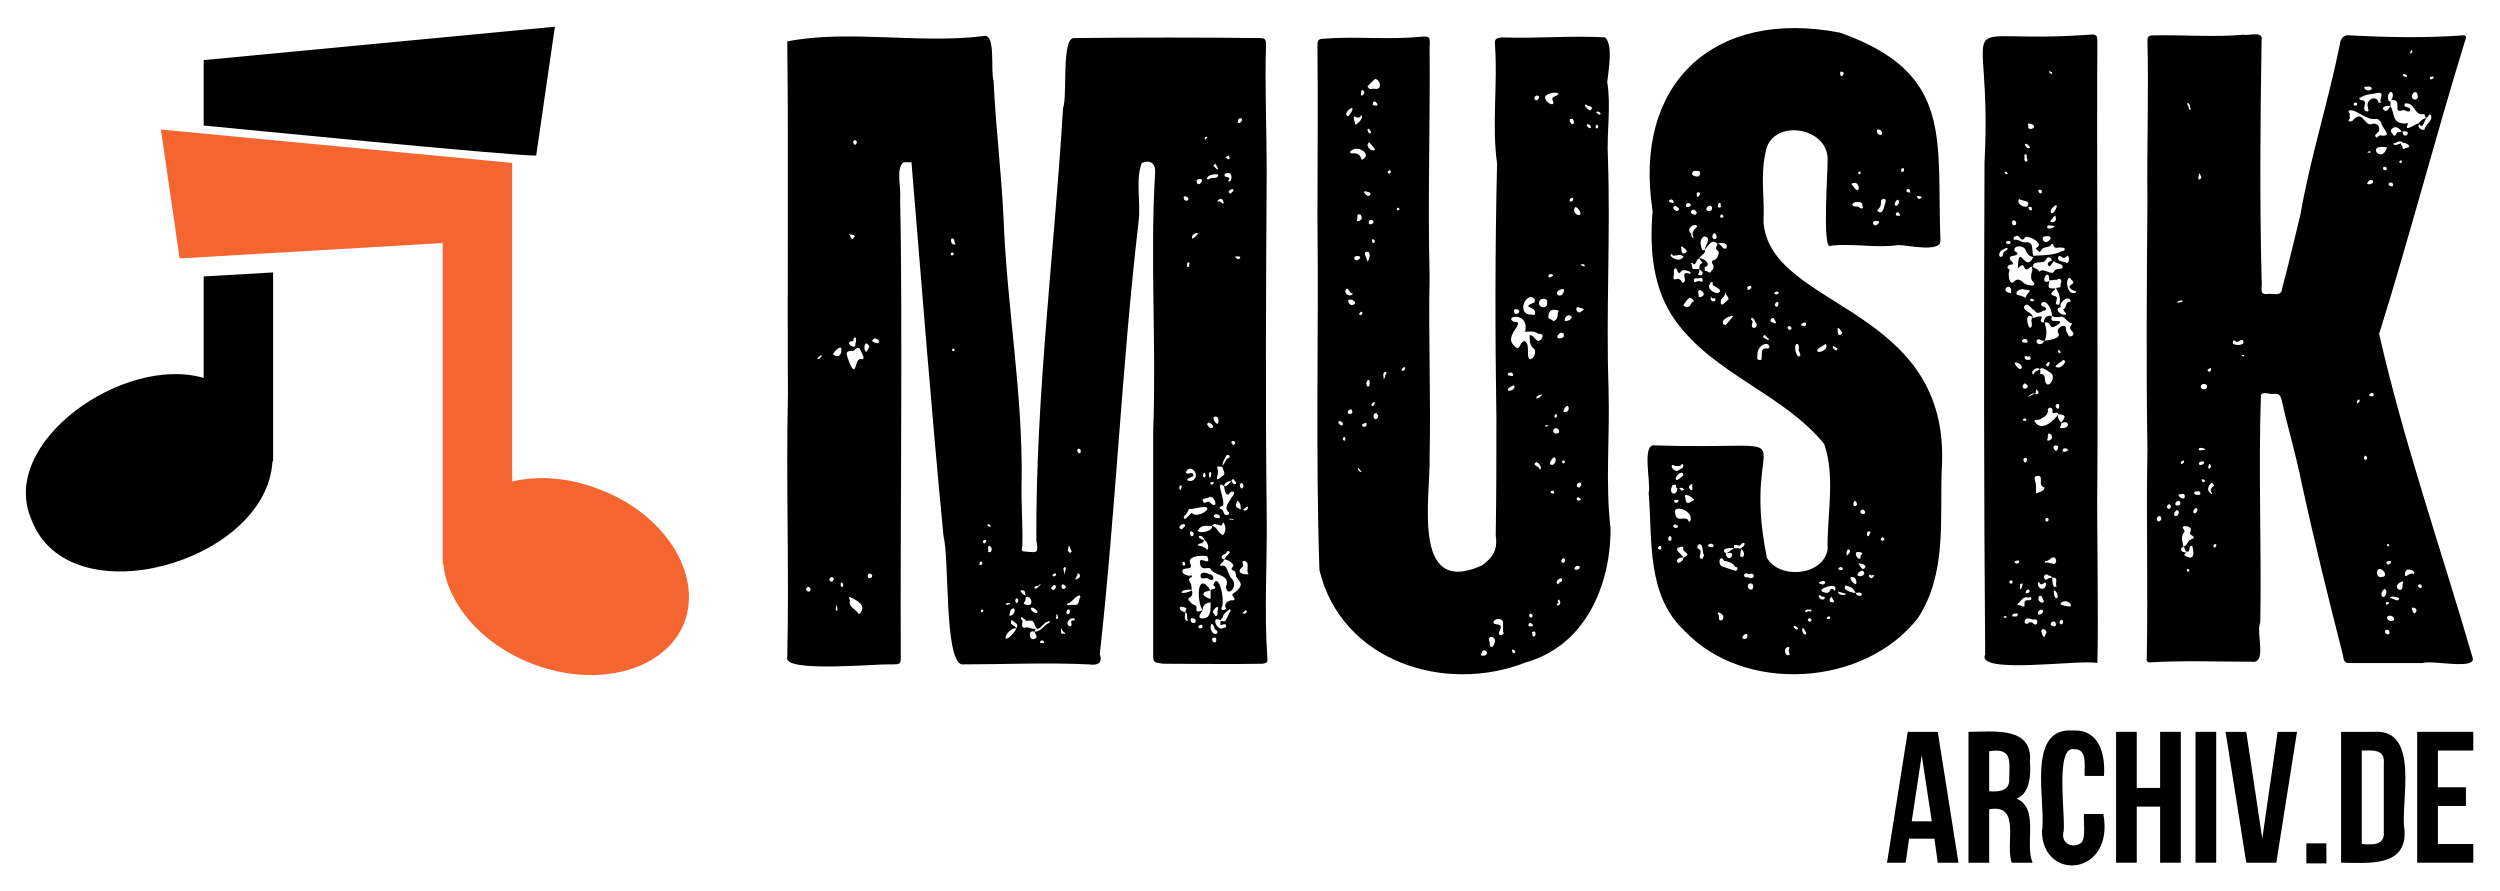
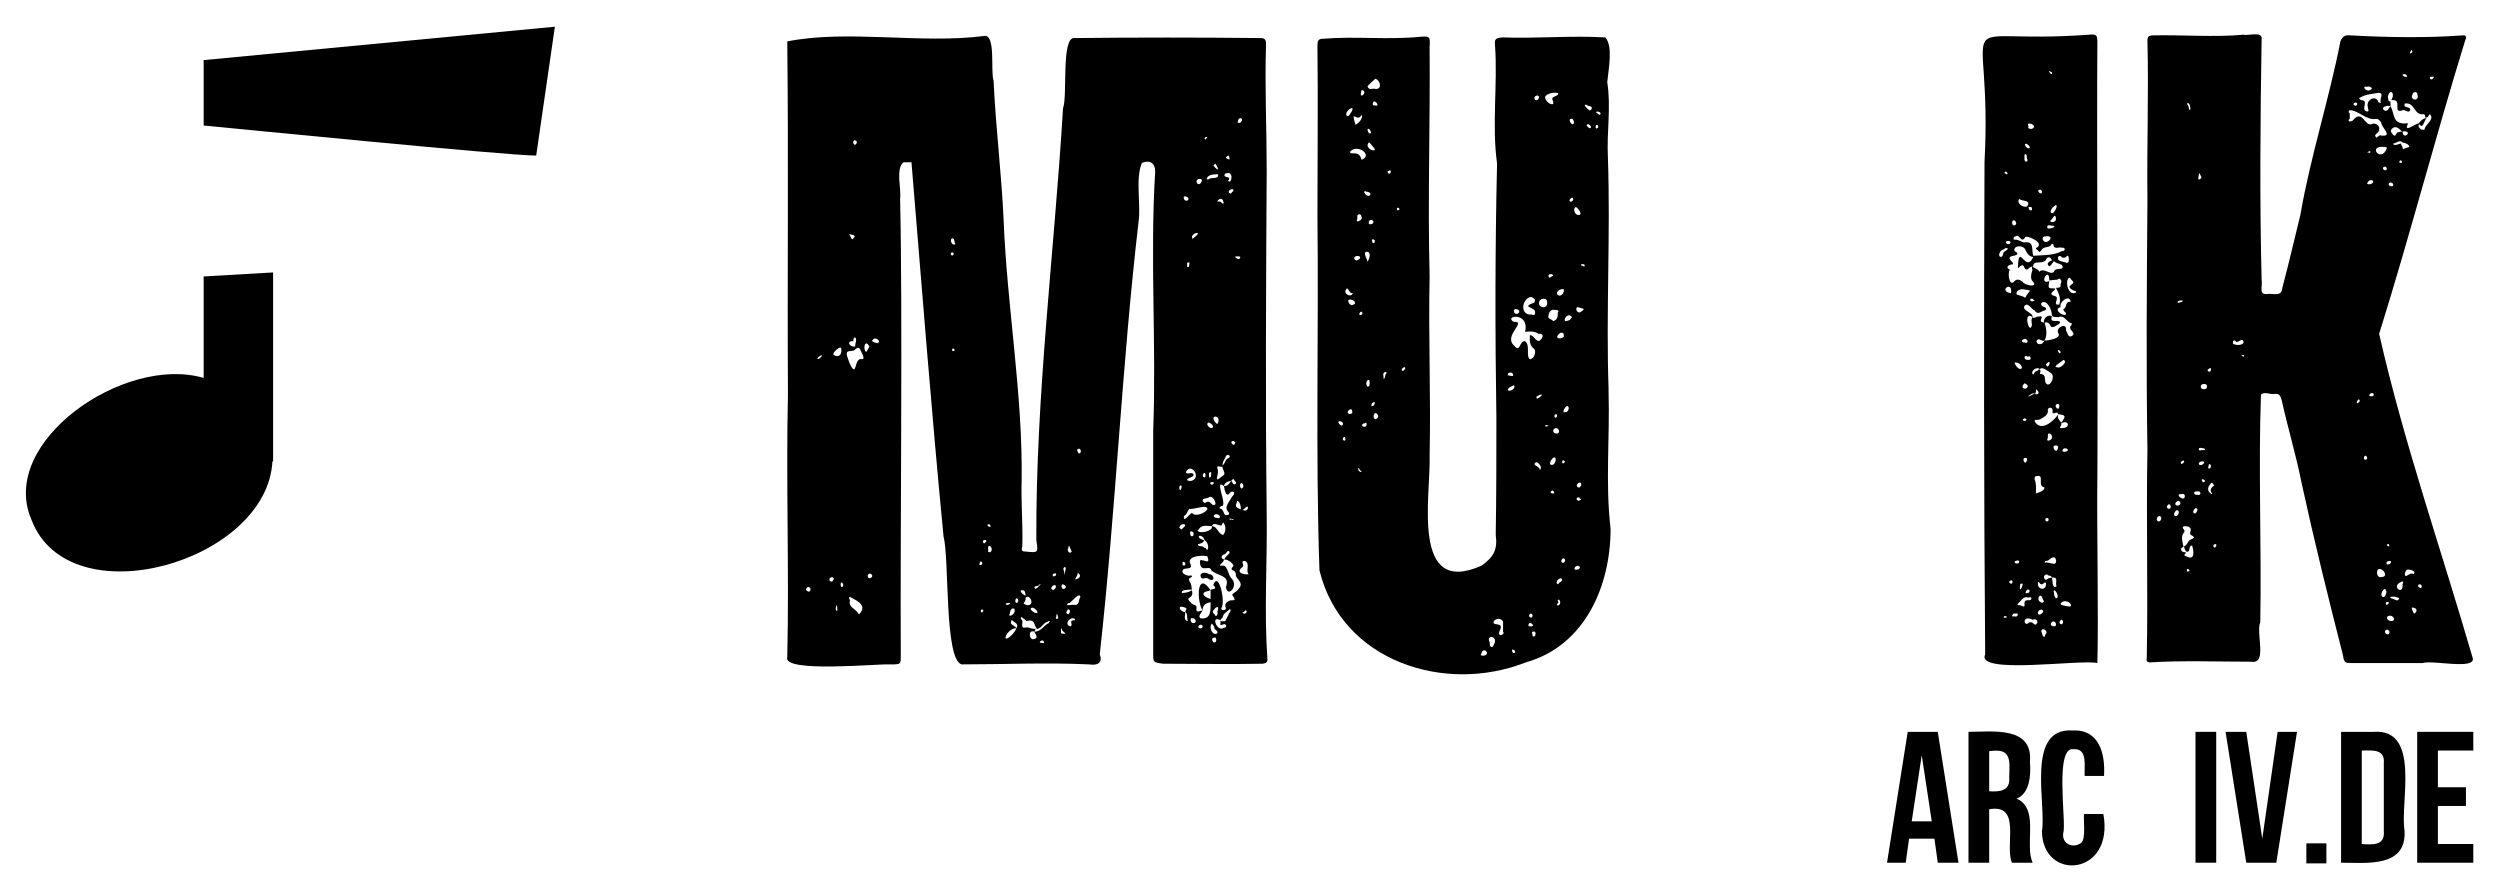
<svg xmlns="http://www.w3.org/2000/svg" version="1.1" id="svg131" x="0px" y="0px" viewBox="0 0 374.4 133.5" style="enable-background:new 0 0 374.4 133.5;" xml:space="preserve">
  <style type="text/css">
	.st0{fill:#F46530;}
</style>
  <g>
    <path d="M285.7,109.6l-3.1,19.6h2.8l0.5-3.6h3.8l0.5,3.6h3.1l-3.1-19.6H285.7z M286.3,123l1.5-9.9l1.5,9.9H286.3z" />
    <path d="M304,126.8c-0.1-2.4,0.7-6.1-2-7.2c1.9-0.7,2.2-3.4,2-5.5c0.5-5.4-5.6-4.5-9.2-4.5v19.6h3.1v-8c4.9-0.9,2.3,5.4,3.4,8h3.1   C304.1,128.4,304,127.8,304,126.8z M300.9,116.4c0.2,2.1-1.5,2.2-3,2.1v-6C301.2,112,301,113.7,300.9,116.4z" />
    <path d="M310.4,109.4c-7.1-0.5-3.9,11.1-4.6,15.1c0.1,7.6,10.9,6.7,9.2-2.6h-2.9c-0.1,0.9,0.3,3.7-0.4,4.3c-1.1,0.9-3,0.3-2.7-1.5   c0.5-1.4-1.4-13.1,1.6-12.5c2.1-0.1,1.5,2.6,1.6,4h2.9C315.3,112.9,314.4,109.2,310.4,109.4z" />
-     <polygon points="323.5,118 320,118 320,109.6 316.9,109.6 316.9,129.2 320,129.2 320,120.8 323.5,120.8 323.5,129.2 326.6,129.2    326.6,109.6 323.5,109.6  " />
    <rect x="328.8" y="109.6" width="3.1" height="19.6" />
    <polygon points="338.8,125.6 336.4,109.6 333.3,109.6 336.4,129.2 340.9,129.2 344,109.6 341.1,109.6  " />
    <rect x="345.4" y="126.3" width="3" height="3" />
    <path d="M355.5,109.6h-4.9v19.6c3.8,0,9.9,0.8,9.5-4.9C359.4,120.4,362.6,109.1,355.5,109.6z M357,124.5c0.2,2.2-1.8,2-3.3,1.9v-14   c1.5,0,3.5-0.3,3.3,1.9C357,114.3,357,124.5,357,124.5z" />
    <polygon points="370.4,112.4 370.4,109.6 362,109.6 362,129.2 370.4,129.2 370.4,126.4 365.1,126.4 365.1,120.7 369.3,120.7    369.3,117.9 365.1,117.9 365.1,112.4  " />
    <path d="M181.1,86c-0.4-0.3-1.4-0.4-1.3,0.3c0.1,0.7,0.8,0,1.2,0.4C182,87.3,181.9,86,181.1,86z" />
    <path d="M189.7,77c-0.2-17.1-0.1-34.4,0-51.5c0-6.4-0.3-12.5-0.1-18.9c0-0.8-0.3-0.9-0.9-0.9c-9.2-0.1-18.6-0.1-27.8,0   c-2-0.2-1,8.7-1.7,10.5c-1.3,21.5-4.1,43.1-4,64.7c0.3,1.9,0.3,1.9-1.6,1.7c-0.5,0-0.7-0.1-0.5-0.8c0.1-3.2-0.2-6.6-0.1-9.7   c0.2-13-2.2-26.2-2.7-39.2c-0.3-6.8-1.2-14-1.5-20.8c-0.5-1.4,0.4-7.2-1.5-6.7c-9.5,1.2-20.3-1-29.4,0.8c0.2,17.6,0,35.3,0.1,52.9   c-0.3,13,0.2,26.4-0.1,39.3c-0.8,2.4,13.4,1,15.4,1.1c1.7,0,1.6,0,1.6-1.5c-0.1-17.9,0.3-50.8-0.1-68.2c0.2-1.6-0.7-4.5,0.5-5.5   c0,0,1.2,0,1.2,0c1.5,18.1,3,37.4,4.8,56c0.9,3.5,0.1,18.4,2.7,19.2c6.3,0,12.8-0.3,19.1,0c1.2,0.2,2.1-0.2,1.6-1.5   c2.4-21.6,3.3-43.2,5.8-64.7c0.4-2.8-0.5-6.4,0.5-8.9c1.2-0.5,2,0,2,1.3c-0.8,12.7,0.2,26.1-0.3,38.8c0,0,0,33.4,0,33.4   c0,1.3,0,1.3,1.5,1.5c5.3,0,9.6,0.1,14.9,0c0.4-0.1,0.8-0.1,0.7-0.8C189.3,91.5,189.8,84.2,189.7,77z M127.9,21   c0.9,0,0.1,1.2-0.1,0.4C127.7,21.3,127.8,21.2,127.9,21z M127.3,35.1c0.3,0.1,0.7,0,0.7,0.4c0,0-0.1,0.1-0.1,0   c-0.3,0.8-0.5-0.1-0.7-0.4C127.1,35.1,127.3,35,127.3,35.1z M127.8,51.1c-0.1-0.8,0.7-0.8,0.3,0.4c0,0.1,0,0.4-0.1,0.4   C127.2,52,126.7,51,127.8,51.1z M121.1,88.6c-0.1,0-0.3-0.1-0.4-0.3c0-0.1,0.1-0.3,0.3-0.4C121.5,87.9,121.5,88.6,121.1,88.6z    M122.7,53.7c-0.1,0.1-0.3,0.1-0.3,0C122.9,53,123.5,53.1,122.7,53.7z M124.6,87.1c-0.3,0-0.4-0.1-0.4-0.4c0.2-0.3,0.5-0.4,0.7,0   C124.8,86.8,124.7,87.1,124.6,87.1z M125.4,91.5c-0.4,0-0.2-0.7-0.1-0.9C125.4,90.8,125.4,91.2,125.4,91.5z M124.8,53.1   c-0.2-0.2,1.2-1.6,1.2-0.8C126.1,53.3,125.4,53.6,124.8,53.1z M126,87.9c-0.1-0.1-0.1-0.3-0.1-0.4C125.9,86.7,126.7,87.9,126,87.9z    M128.9,91.7c-0.1,0.3-0.4,0.3-0.4,0.1c-0.5-0.7-1.5-0.9-1.2-1.9c-0.1-0.3-0.3-0.4,0-0.5C128,89.8,129.8,90.5,128.9,91.7z    M129.1,53.8c-0.9-0.3-0.9,1.5-1.2,1.5c-0.4,0.1-1.1-2-1.1-2.3c0-0.7,1-0.2,1.3-0.7c0.1,0,0.4-0.5,0.7,0   C128.9,52.6,129.7,53.8,129.1,53.8z M129.7,52.7c-0.5-0.3-0.2-2.1,0.5-0.8C130.1,52.1,129.8,52.7,129.7,52.7z M130.2,86.6   c-0.3,0-0.4-0.7,0.1-0.7C130.7,86,130.8,86.5,130.2,86.6z M131.4,51.4c-0.3-0.1-0.7-0.1-0.8-0.4l0.3-0.3   C131.4,50.6,132,51.2,131.4,51.4z M142.4,38.1c-0.1,0,0-0.1,0.1-0.3C143.2,37.8,142.6,38.6,142.4,38.1z M142.7,52.6l-0.1-0.1   C142.5,51.8,143.4,52.5,142.7,52.6z M143,36.6c-0.5,0.2-0.8-0.8-0.4-0.9c0.4,0,0.3,0.5,0.4,0.7C143.1,36.5,143.1,36.6,143,36.6z    M146.7,84.4c0-0.1,0.1-0.3,0.1-0.3c0.3,0,0.3,0.1,0.3,0.3C147,84.8,146.5,84.6,146.7,84.4z M147,91.7c-0.1,0-0.1-0.1-0.1-0.3   l0.1-0.1C147.4,91.2,147.3,91.7,147,91.7z M147.3,81.3c-0.1,0-0.1-0.1-0.1-0.3c0.2-0.2,0.6-0.2,0.5,0.1   C147.5,81.3,147.4,81.5,147.3,81.3z M148.1,78.5c0.1,0,0.1,0.1,0.3,0.3c-0.1,0-0.1,0.1-0.1,0.1C147.9,78.9,147.7,78.5,148.1,78.5z    M148.3,82.7c-0.3,0-0.4-0.1-0.3-0.3C147.8,81,149,82.2,148.3,82.7z M151.7,91.1c0.6,0.1,0.1,1.2-0.5,1.1c0,0,0-0.1-0.1-0.1   C151.4,91.9,151.1,91.3,151.7,91.1z M151,90.3c0.1,0,0.3,0,0.3,0.1c-0.2,0.1-0.5,0.4-0.7,0C150.6,90.4,150.9,90.3,151,90.3z    M152.2,94.1c-0.1,0.5-1.3,1.8-1.6,1.5C150.5,95,151.5,94,152.2,94.1c-0.1-0.3-0.5-0.4-0.8-0.7c0-0.2,0-0.8,0.3-0.4   C152.1,93.3,152.6,93.5,152.2,94.1z M152.2,90.3c-0.2-0.1-0.2-0.5,0-0.7C152.6,89.6,152.6,90.3,152.2,90.3z M155.7,87.5   c0.1-0.1,0.1,0,0.1,0.1c-0.2,0.1-0.7,0.9-0.9,0.4C155,87.6,155.6,87.9,155.7,87.5z M154.6,91c0.4,0,1.2,0.9,0.5,0.8   C154.9,91.8,153.9,91.1,154.6,91z M154.4,89.8c0.3,0.8-0.4,1-0.9,0.7c-0.4-0.1,0-0.3,0-0.5c0.1-0.1,0.1-0.3,0.1-0.5   C154,89.2,154.2,89.5,154.4,89.8z M153.2,88.4c0.4,0.1,0.3,0.4,0.4,0.8C153.2,89.1,152.4,88.3,153.2,88.4z M156.1,96.3   c-0.6,0-0.4-0.3,0-0.4C156.4,96,156.5,96.4,156.1,96.3z M157.1,93.3c-0.8,0.3-1.1,1.3-2.2,1.3c0.1,0.3,0.7,0.9,0,1.1   c-0.8,0.3-1-1.5,0-1.1c0.1-0.1,0.1-0.4,0.3-0.5c-0.5,0.3-1.1-0.3-1.7-0.1c-0.7,0.1-0.3-0.7-0.4-1.1c-0.1-0.1-0.4-0.3-0.1-0.5   c0,0,0.3,0.3,0.4,0.3l0.3,0.3c1.4-0.3,1,0.4,1.6,1.2c0.7-0.1,0.9-0.9,1.6-1.1c0.1-0.1,0.3-0.1,0.4-0.1   C157.2,93,157.2,93.1,157.1,93.3z M157.9,85.9c0.4-0.2,0.3,0.4,0,0.4C157.5,86.4,157.6,85.9,157.9,85.9z M157.7,88.4l-0.3-0.3   C157.9,87.1,158.6,87.9,157.7,88.4z M158.3,92.7c-0.1,0-0.3-0.1-0.1-0.3v-0.4c0.3,0,0.1,0.3,0.3,0.4   C158.4,92.6,158.4,92.7,158.3,92.7z M161.1,86.6c0.1-0.3,0.3-0.4,0.3-0.8c0.6,0.3,0.3,0.8-0.1,0.9   C161.2,86.8,160.9,86.8,161.1,86.6z M160,82.1c0-0.1,0-0.3,0.1-0.4l0.4,0.9C160.2,83.1,159.7,82.4,160,82.1z M159.5,84.9   c0.3,0.2-0.1,0.7-0.1,1.2c-0.1-0.3,0-0.4-0.1-0.7C159.3,85.3,159.1,85.1,159.5,84.9z M159.3,94.9c-0.1,0-0.5,0.1-0.4-0.4   c0-0.1-0.1-0.3,0.1-0.4c0,0.4,0.3,0.5,0.5,0.7C159.6,95,159.5,94.9,159.3,94.9z M159.3,88.2c-0.1,0-0.3,0-0.3-0.3   c-0.1-0.1,0-0.3,0.1-0.4C159.7,87.6,159.8,88.1,159.3,88.2z M159.7,91.7c0.2-0.9,0.9-0.2,0.3,0.3C159.7,91.9,159.7,91.8,159.7,91.7   z M160.8,92.9c-0.8,0,0,0.8-0.5,0.9c-1-0.2-0.1-1.6,0.7-1.1C160.9,92.9,160.9,93,160.8,92.9z M161.8,89.4c-0.3,0.4-0.1,1.1-0.7,1.2   c-0.3-0.1-1.3,0.1-1.3,0c0-0.3,0.3-0.3,0.4-0.3C160.5,90.1,161.7,88.6,161.8,89.4z M161.6,67.9c-0.2-0.1-0.5-0.7,0-0.7   C161.9,67.2,162,67.9,161.6,67.9z M186.9,75.9c0,0.6-0.5,0.7-0.8,0.4C186.5,76.3,186.5,75.8,186.9,75.9z M186.2,72.9   c-0.2,0.4-0.4,0.3-0.5-0.1C185.7,72,186.3,72.4,186.2,72.9z M183.6,73.9c0.1,0.1,0.3,0.3,0.4,0.1c0.3-0.3,0.4-0.5,0.8-0.3   c0.1,0.3-0.1,0.5-0.3,0.7c-0.4,0.8-1.3,1.6-0.5,2.3c0.1,0.1,0.1,0.4-0.1,0.4c-0.8,0.3-0.5-0.8-1.1-0.9c-0.3-0.1-0.1-0.3,0.1-0.4   c1.1,0.1-1.2-4.3,0.4-3c0.1-0.5,0.5-0.7,1.1-0.8c0.1-0.1,0.3-0.5,0.5,0c0.1,0.1,0.4,0.3,0.1,0.5c-0.3,0.1-0.4-0.1-0.5-0.4   c0,0-0.1,0-0.1-0.1c-0.3,0.4-0.5,0.8-1.1,0.8C183.4,73.3,183.4,73.5,183.6,73.9z M184.8,77.8c-0.1,0.1-0.3,0.1-0.3,0   c-0.1,0-0.4,0.1-0.4-0.1C184.4,77.6,184.6,77.8,184.8,77.8z M180.3,80.9c-1.6-0.5-0.3-1.2,0.1,0c0.5,0.3,0.6,1,0.5,1.3   c-0.1,0.3-0.3,0-0.3-0.1c-0.1,0-0.1-0.1-0.3-0.1c-0.3-0.4-0.8,0-0.9-0.5c0.3-0.1,0.7-0.1,0.9-0.5H180.3z M179.5,79.6   c-0.4-0.3,0-0.1,0-0.3c0.5-0.8,1.3-0.5,2-0.5c0.2-0.6,0.8-0.2,1.3-0.1c0.3,0.1,0.3-0.8,0.5-0.3c0.3,0.4,0.3,1.2-0.1,1.7   c-0.7,0-0.9-1.3-1.7-1.3C181.7,79.5,179.9,79.9,179.5,79.6z M181.3,70.7c0.1,0,0.1,0.1,0.1,0.3c-0.1,0.1,0.1,0.5-0.3,0.5   C181.1,71.4,180.9,70.7,181.3,70.7z M180.8,63.6c0-0.3,0.1-0.3,0.3-0.3C182.3,63.9,181.3,64.6,180.8,63.6z M181.5,72.2   c0.1,0,0.3,0,0.3,0.1C181.5,73,180.9,72.2,181.5,72.2z M181.9,62.4c0.7-0.1,0.7,0.8,0.4,1.1C181.9,63.3,181.5,62.5,181.9,62.4z    M183.6,68.3c0.2-0.4,0.9,0,0.4,0.3c-0.5,0.1-0.5,0.8-0.9,1.1c-0.2,0.5,0.6,1.2,0.1,1.5c-1.6,1.3-0.7,0.2-0.8-0.8   c-0.4-0.9,0.4-0.4,0.7-0.5C183,69.1,183.5,68.7,183.6,68.3z M182.7,77.3c0,0.1-0.1,0.4-0.1,0.3C181,77.6,182.1,76.5,182.7,77.3z    M185.2,75.3c0-0.1,0.1-0.3,0.1-0.3c0.4,0.1,0.6,1,0.5,1.3C185.6,76.1,184.8,76.1,185.2,75.3z M185.4,18.2c0-0.3,0.1-0.4,0.3-0.5   c0.5,0,0.3,0.5,0,0.7C185.5,18.4,185.2,18.4,185.4,18.2z M185.5,38.4c0.5,0,0.1,0.5-0.1,0.4c-0.1-0.1-0.4-0.1-0.4-0.4H185.5z    M185,66.3c-0.1,0.1-0.1,0.4-0.3,0.3c-0.1,0-0.1-0.1-0.3-0.3C184.4,66,184.8,65.9,185,66.3z M184.7,28.6l-0.4,0.4   C183.4,28.7,184.9,27.9,184.7,28.6z M184,23.3c0.1,0.1,0.3,0.8-0.1,0.5c-0.1,0-0.3-0.1-0.3-0.3C183.8,23.5,183.8,23.3,184,23.3z    M183.9,25.9c0.7,0,0.6,1,0.3,1.3c0,0-0.1,0-0.3-0.1c0.7-0.8-0.7-0.4-0.5-0.9C183.4,25.9,183.6,26,183.9,25.9z M183.2,30.2   c0.1,0.1,0.1,0.3-0.1,0.3c-0.3-0.3-0.4-0.4-0.8-0.3C182.4,29.8,183.1,29.5,183.2,30.2z M182,24.5c0.6,0.9,0.6,1.3-0.3,0.3   C181.9,24.7,181.9,24.5,182,24.5z M182.4,26.1c0.2,0.8-1,0.4-1.3,0.7c-0.1,0.1-0.3,0.1-0.4,0C180.9,26.1,181.8,26.1,182.4,26.1z    M180.7,20.5c0.1,0,0.1,0,0.1,0.1l-0.3,0.3l-0.1-0.1C180.4,20.6,180.5,20.5,180.7,20.5z M180.4,70.8c0.2,0.2,0.2,0.6,0,0.7   C180,71.5,180.1,70.9,180.4,70.8z M180.3,74.7c0.3-0.1,0.7-0.1,0.9-0.3c0.6-0.1,1.3,1.5,0.4,1.2c-0.4-0.3-0.5-0.7-1.1-0.3   c-0.1,0.1-0.3-0.1-0.4-0.3C180.1,75,180.1,74.7,180.3,74.7z M179.6,26.8c0.3,0,0.4,0,0.4,0.3C179.5,28.3,178.7,26.9,179.6,26.8z    M179.1,34.9c0.9-0.1-0.5,0.8-0.5,0.9c0-0.1-0.1-0.3-0.1-0.3C178.5,35.3,178.8,35,179.1,34.9z M178.7,71c-0.2-0.4-1,0.2-1.1-0.3   c0.7-1.5,2.4,0.7,0.9,1.3c-0.1,0-0.5,0.1-0.7-0.1C177.7,71.5,179,71.5,178.7,71z M178.1,39.6c0,0.3,0,0.4-0.3,0.4   c0-0.2-0.1-0.7,0.1-0.7C178.3,39.3,178.1,39.4,178.1,39.6z M177.5,29.4c0.3,0.1,0.4,0.1,0.5,0.4c-0.2,0.5-0.7,0.2-0.7-0.1   C177.2,29.5,177.3,29.4,177.5,29.4z M177.3,77.3c0.5-0.3,0.5-0.7,0.8-1.1c0.5,0.2,2.9-0.8,2.7,0.1c-0.3,0.5-1.8,1.2-2.3,0.5   C178.1,77,177.2,78.4,177.3,77.3z M178.7,80.2c0,0.1,0,0.1-0.3,0.1c-0.2-0.1-0.3-0.9,0.1-0.7C178.8,79.7,178.8,80,178.7,80.2z    M176.8,72.7c0.3-0.1,0.1,0.6,0,0.7C176.6,73.4,176.5,72.8,176.8,72.7z M177.3,78.5c0.5,0.1-0.1,0.6-0.4,0.8l-0.3-0.3   C176.8,78.6,176.9,78.5,177.3,78.5z M177.5,84.4c0.1,0.4-0.5,0.4-0.4,0C177,84,177.5,84.1,177.5,84.4z M177.6,92.9   c-0.3-0.3-0.1-0.8-0.1-1.2c-1-0.2-1.2-1.2,0-0.7c0.4,0.1,0,0.4,0,0.7h0.1c0.3,0.4,0.1,0.9,0.3,1.3C177.9,93,177.7,93,177.6,92.9z    M178.7,93.3c-0.4,0.1-0.6-0.9-0.1-0.7C179.1,92.5,179.3,93.4,178.7,93.3z M179.7,94.1c-0.7-0.2,0.3-0.9,0.4-0.3   C180.1,94.1,179.9,94.1,179.7,94.1z M181.9,96.2c-0.3,0.1-0.6-0.7-0.1-0.7C182.3,95.3,182.2,96.3,181.9,96.2z M182.2,94.9   c-0.7,0.3-1.2-1.1-0.7-1.5c0.2,0.2,0.4,0.5,0.4,0.8C182,94.3,182.6,94.6,182.2,94.9z M182.4,91.4c0,0,0,0.1-0.1,0.1   c0.2,0.5-0.2,1.1-0.4,0.5c-0.4-0.3-0.3-0.5,0-0.8c0-0.1,0.3-0.3,0.4-0.3C182.6,91,182.3,91.3,182.4,91.4z M183.5,93   c-0.1,0.1-0.5,0-0.8,0c0.3,0.1-0.3,0.9,0.5,0.5c0.5-0.2,0.6,0.6,0.1,0.5c-1,0.8-2.1-2-0.5-1.1c0-0.1,0.1-0.3,0.3-0.4   c0.1-0.7,0.7-0.9,1.1-1.3c0,0,0.1,0.1,0.1,0.3C184,91.9,183.8,92.5,183.5,93z M185.4,88.3c-0.3,0.4-1.1,0.7-0.8,0.9   c0.8,1.1-0.3,0.5-0.5,0.8c-0.4,0.1-0.8,0.5-0.5,1.1c0,0.3-0.7,0.4-0.7,0c0.7-0.9-0.4-5.7-1.2-3.5c0.8,0.8-0.3,0.5-0.4,0.8v1.3   c-1.1-0.3-1.6-1-0.3-1.2c0.1,0,0.1-0.1,0.3-0.1c-2.1-3.1-2.1,1.7-1.2,3c0-0.8,0.5-1.1,1.2-1.2c0,1.2,0.1,2.6-1.5,2.4   c-0.5-0.3,0.2-0.9,0.3-1.2c-0.4,0.1-1.1,0.5-0.9-0.4c0-0.5-0.5-0.3-0.8-0.7c-1.2-1.1,0.5-0.4,0.1-1.9c-0.5,0.3-0.9,0.4-1.5,0.4   c-0.2-0.5,1-0.5,1.5-0.5c-0.1-0.3,0-0.8-0.3-1.1c-0.1-0.3-0.3-0.5,0.1-0.7c0.3-0.1,0.3-0.4-0.1-0.3c-0.3,0.1-1-0.2-1.1-0.5   c-0.2-1,1.6-0.1,1.2-1.2c-0.7-1.2,1.6-1.4,2.5-1.2c0.7,1.7-1.2-0.1-1.1,0.9c0.1,1.7,1.5,0.3,1.7,1.2c0.9,0.9,2.9,0.7,2.2,2.5   c0.2,1.7,1.9-0.1,0.9-1.2c-0.6-0.5-0.6-1.9-1.3-2c-0.8,0.1-0.5-0.1-0.1-0.5c0.1,0,0.1-0.3,0.3-0.4c-0.7-0.1-0.5-0.7,0-0.8   c0.3-0.1,0.4-0.7,0.7-0.4c0.3,0.3-0.8,0.8-0.7,1.2c0.4-0.1,1.7,0.8,1.2,1.1c-0.3,0.3-0.1,0.5,0,0.5c0.4,0.1,0.5,0.4,0.5,0.9   C185.5,87,186.3,87.4,185.4,88.3z M186.3,91.9c-0.1,0-0.1-0.1-0.3-0.1c0.3-0.1,0.4-0.3,0.5-0.4C187,91.5,186.5,92,186.3,91.9z    M187,86c-0.9,0.1-2-0.3-0.9-1.1c0.3-0.3-0.4-0.9,0.3-0.9C187.3,84.3,186.5,85.5,187,86z" />
    <path d="M240.9,58.6v-0.4c-0.4-11.4,0.3-23.1-0.1-34.6c-0.2-3.8,0.5-7.6-0.1-11.3c0.2-2,0.9-5.4-0.3-6.7c-5.2-0.3-10.3,0.2-15.4,0   c-1.1,0.1-1.2,0.3-1.1,1.3c0.4,5.7-0.5,11.8,0.3,17.6c-0.3,12.6-0.3,25.5-0.1,38.1c0,5.8,0,11.6-0.1,17.5c0.3,2.2-0.3,3.3-2.1,4.6   c-10.7,4.8-7.6-10.5-7.8-16.5c0.2-8.9-0.2-18,0-26.8c-0.3-11.5,0.1-23,0-34.4c0.1-1.5,0-1.6-1.3-1.5c-4.9,0.5-9.8-0.1-14.6,0.3   c-0.8,0-0.9,0.3-0.9,1.1c0.1,8.6,0,17.2,0,25.6c0.2,17.5-0.3,35.3,0.3,52.9c3.3,13.6,18.7,18.6,30.9,13.8   c8.9-2.5,12.7-11.5,12.7-20C240.4,72.3,241.1,65.6,240.9,58.6z M205.1,21.3c0,0.2,1.4,1.4,0.5,1.2   C205.1,22.5,204.4,21.7,205.1,21.3z M204.8,19.4c0.1-0.4,0.6,0.3,0.5,0.5l-0.1,0.1C205,20,204.8,19.7,204.8,19.4z M205.6,15.5   c0.1-0.9,1.2,0.5,0.4,0.3C205.8,15.8,205.5,15.8,205.6,15.5z M205.9,36.1c0,0.1-0.1,0.3-0.1,0.3c-0.3,0-0.3-0.1-0.3-0.3   C205.3,35.7,205.9,35.8,205.9,36.1z M204.3,28.8c-0.1,0,0.1-0.3,0.3-0.1C205.9,28.8,204.9,30,204.3,28.8z M204.7,37.7   c0.7,0,0.4,1.1,0.1,1.5C204.8,38.9,204,37.7,204.7,37.7z M204,23.9h-0.1c-0.4-1.6-1.8-0.5-1.7-1.2C203.3,21.5,205.6,23.2,204,23.9z    M203.5,32.1c0.3-0.1,0.4,0.3,0.4,0.4c0.3,0.4-0.8,0.9-0.7,0.5C203.4,32.6,203.1,32.2,203.5,32.1z M203.9,13.5   c0.6,0,0.5,0.6,0.1,0.8C203.6,14.4,203.9,13.7,203.9,13.5z M203.9,17.2c0.3,0.5-0.4,1.2-0.9,1.5C202.2,16.1,203.3,18.5,203.9,17.2z    M202.4,16.2c0.5-0.1-0.3,1.1-0.5,1.2C201.2,17.3,201.9,16.3,202.4,16.2z M201.1,63.6c-0.2,0.5-1.2-0.7-0.3-0.5   C200.9,63.2,201.2,63.2,201.1,63.6z M201.3,66c-0.4-0.2-0.1-0.4,0-0.7C201.5,65.5,201.6,66,201.3,66z M201.5,43.5   c0.4-0.9,0.5,0.6,1.1,0.4C202.4,44.6,201.3,44.1,201.5,43.5z M202.1,62c-0.8-0.2,0.4-1.2,0.4-0.4C202.6,61.9,202.4,62,202.1,62z    M202.4,45.7c-0.3-0.1-0.5-0.4-0.5-0.7C202.3,44.5,203.7,45.5,202.4,45.7z M202.8,38.6c0.3-0.6,1.6-0.1,0.4,0.4   C203,39,202.8,38.9,202.8,38.6z M203.8,70.7c-0.3-0.1-0.4-0.3-0.4-0.5c-0.1,0,0-0.1,0.1-0.1c0.1,0.3,0.3,0.4,0.4,0.5   C203.9,70.7,203.8,70.7,203.8,70.7z M203.8,47.2c-0.1,0-0.1-0.1-0.3-0.1C203.9,46.2,204.3,47,203.8,47.2z M204.4,63.9   c-0.5,0.1-0.6-0.5,0-0.5C204.8,63,204.7,64,204.4,63.9z M205.1,57.6c0,0.1,0,0.3-0.3,0.3C204.2,57.2,205.3,56.2,205.1,57.6z    M205,33.3c-0.1-0.3,0.5-0.6,0.7-0.1C205.7,33.7,204.8,33.7,205,33.3z M205.5,60.8c-0.1,0.1-0.1,0-0.1-0.1   c-0.1-0.4,0.8-0.8,0.4-0.1C205.8,60.6,205.8,60.8,205.5,60.8z M206,62.8c-0.7-0.3,0-1.6,0.4-0.5C206.4,62.5,206.3,62.7,206,62.8z    M205.9,13.3c-0.4-0.1-0.9,0.3-1.1-0.4c0,0,1.1-1.1,1.2-1.1C206.8,12.1,207,13.5,205.9,13.3z M207.5,56.1c-0.1,0.1,0,0.5-0.3,0.7   c0.1-0.3-0.3-1,0.3-1.1C207.7,55.7,207.7,55.9,207.5,56.1z M208.1,26c-0.3,0.1-0.4-0.5-0.1-0.4C208.2,25.3,208.5,25.8,208.1,26z    M209.3,31.5c-0.1,0-0.1-0.1-0.1-0.3l0.1-0.1c0.1,0,0.3,0.1,0.3,0.3C209.4,31.4,209.4,31.5,209.3,31.5z M210.2,55.5   c-0.1,0.1-0.3,0-0.3-0.1C210.2,54.7,210.8,55,210.2,55.5z M232.8,46.4c0.4,0,0.8,0.1,0.5,0.4c0,0.5,0,1.1-0.7,1.3   c-0.1-0.3-0.9-0.3-0.7-0.8C231.9,47,232.1,46.3,232.8,46.4z M231.9,41.2c0.3-0.3,0.7-0.1,0.7,0.1C232.3,41.4,231.9,41.9,231.9,41.2   z M233.2,62.3c-0.3,0.7-0.7-0.2-0.1-0.3C233,62,233.2,62.1,233.2,62.3z M233,64.1c0.4,0,0.7,0.6,0.3,0.8   C232.6,65.1,232.3,64.3,233,64.1z M233.3,50.2c0.3-0.3,0.4-0.5,0.8-0.3c0.1,0,0.1,0.3,0.1,0.5C233.9,50.8,232.9,50.8,233.3,50.2z    M234,43.3c0.5-0.2,0.1,1.3-0.7,0.9C232.9,43.8,233.5,43.3,234,43.3z M231.4,14.5c0.2-0.5,1.5-0.8,2-0.5c-0.2,0.6-1.3,0.3-0.8,1.2   c0,0.1,0.1,0.4-0.1,0.4C232,15.7,231.3,14.9,231.4,14.5z M230.2,14.3c0.1,0,0.3,0.1,0.3,0.3C230.1,15.6,229.3,14.5,230.2,14.3z    M229.1,44.5c0.4-0.1,0.7,0.3,0.8,0.4c-0.1,0.3-0.1,0.4-0.1,0.4c-2.2,0.8,0.2,0.6,0.1,1.5c0,0.3-0.1,0.5-0.5,0.3   C227.7,47.3,227.8,45,229.1,44.5z M227,46.3c0.8,0,0.6,0.8,0,0.7C226.7,47,226.6,46.2,227,46.3z M226.2,55.8c0.1,0,0.3,0,0.3,0.1   c0.4,0.7-0.4,0.3-0.7,0.3C225.8,55.9,225.9,55.8,226.2,55.8z M222,98.2c-0.1,0-0.4-0.1-0.1-0.4c0-0.3,0.4-0.7,0.8-0.1   C222.7,98.1,222.4,98.2,222,98.2z M223.5,96.9c-0.4,0-0.4-0.3-0.4-0.7C222.4,94.9,224.8,95.2,223.5,96.9z M225.2,94.7   c0,0.4-0.8,0.7-0.7,0c0.1-0.4,0.7-1.1-0.3-1.2c-1.4-0.1,0.3-1.5,0.9-0.4V94.7z M225.8,58.4c0.1-0.4,0.5-0.5,0.9-0.7l0.1,0.1   C226.9,58.4,225.9,58.7,225.8,58.4z M226.7,97.8c-0.2,0.1-0.4-0.7-0.1-0.5c0.1,0,0.3,0.1,0.3,0.3C227,97.7,226.8,97.8,226.7,97.8z    M228.9,93.7c0-1,1.3,0.2,0.3,0.1C229,93.8,228.9,93.8,228.9,93.7z M229,92.2c0.1-0.7,0.9,0,0.3,0.3C229.1,92.5,229,92.3,229,92.2z    M229.8,95.3c-0.3,0.1-0.3-0.1-0.3-0.3c-0.1-0.3-0.1-0.4,0.1-0.4C230.1,94.4,230,95.2,229.8,95.3z M230.6,70.4   c0.1-0.6-1.4-0.7-0.5-1.2C230.6,69.4,231,70.1,230.6,70.4z M230.2,59.7c-0.1,0-0.1-0.1-0.1-0.3c0.3-0.1,0.4-0.3,0.7-0.3   c0.1-0.1,0.1,0,0.1,0.1C230.7,59.4,230.5,59.6,230.2,59.7z M230.6,51c-0.6,0.3-0.9-0.9-1.5-0.8c0,0.8-0.1,1.5,0.7,2.1   c0.3,0.5-0.1,1.5-0.7,1.5c-0.6-0.5,0.1-2.1-0.7-2.7c-0.9-0.1-0.7,1.8-1.6,0.7c-1.8-1.5,2-3.7-0.1-3.6c-1.6-0.9,2.4-1.6,1.7,1.5   c0.7-0.1,1.5-0.1,2,0.3C231.2,49.9,231.2,50.5,230.6,51z M230.5,45.3c0-0.7,1.3-0.8,1.2,0C231.8,46.4,230.3,46.1,230.5,45.3z    M231.5,63.9l-0.1-0.1c0.1-0.3,0.5,0,0.7,0C231.8,63.7,231.7,63.9,231.5,63.9z M232.6,73.9c-0.8,0-0.1-0.7,0.1-0.3   C232.8,73.9,232.8,73.9,232.6,73.9z M232.3,69.6c-0.5,0,0.2-1.2,0.5-1.1C233.2,68.6,232.9,69.8,232.3,69.6z M233.3,90.7   c-0.3-0.3,0-0.3,0.1-0.4c0-0.1-0.3-0.5,0.1-0.5C233.7,90.1,233.8,90.5,233.3,90.7z M233.4,87.5c-0.6-0.1-0.1-0.9,0.4-0.9l0.1,0.1   C234.1,87.2,233.4,87.1,233.4,87.5z M234.1,84.3c-0.7-0.1,0.1-1.2,0.3-0.4C234.4,84.1,234.2,84.3,234.1,84.3z M234.1,69.4   c-0.3,0-0.1-0.7,0.1-0.4C234.5,69,234.3,69.4,234.1,69.4z M234.4,61.7c-0.6,0.3,0-0.9,0.3-0.9C235.2,60.9,234.8,61.9,234.4,61.7z    M235.3,47.6c-0.1,0.4-0.5,0.4-0.8,0.5c-0.5-0.1,0.2-1.2,0.7-0.8C235.3,47.4,235.6,47.5,235.3,47.6z M235.3,30.2   c-0.7,0,0.3-1.1,0.3-0.3C235.6,30,235.4,30.2,235.3,30.2z M235.4,18.6c-0.3-0.3-0.6-0.9,0.1-0.8C235.7,18,235.9,18.7,235.4,18.6z    M236,31c0.4,0.2,1.1,1.2,0.4,1.2C235.8,32.2,235.5,31.2,236,31z M236.2,85.3c-0.9,0.2-0.1-1,0.4-0.4   C236.6,85.2,236.4,85.3,236.2,85.3z M236.4,75c-0.4-0.1-0.4-0.6,0.1-0.5c0,0.1,0.1,0.1,0.3,0.3C236.6,74.9,236.5,75,236.4,75z    M236.4,73c-0.8-0.3,0.5-1.3,0.4-0.3C236.6,72.9,236.6,73.1,236.4,73z M236.6,46.8c-0.7,0-0.6-0.9-0.3-0.8   C237.3,46.3,237.5,46.2,236.6,46.8z M236.9,39.8c0,0-0.1,0-0.1-0.1c-0.2-0.2,0.7-0.2,0.5,0.1C237.3,40.1,237.2,39.8,236.9,39.8z    M238,19.2l-0.4-0.4C237.8,18.2,238.7,19.2,238,19.2z M238,16.5c-0.2-0.1-1.1-1-0.4-0.8c0.3,0.3,0.8,0.1,0.8,0.5   C238.3,16.5,238.1,16.6,238,16.5z M239.2,19.2c-0.3,0.2-0.3-0.4-0.1-0.5C239.3,18.6,239.5,19.1,239.2,19.2z M239.5,17.2l-0.5-0.4   c0,0,0.1-0.1,0.3-0.1c0.1,0.1,0.4,0,0.4,0.4L239.5,17.2z" />
-     <path d="M287.2,92.6c4.4-6.7,3.3-14.8,3.6-22.4c1.5-24.6-25.8-23.8-26.7-37c0.2-3.4-0.5-6.8,0.3-10.3c0.7-5.1,9-4.1,9.3,0.7   c0.1,1.5-0.9,14.3,0.5,13.2c3.3-0.4,6.7,0.4,10.1-0.1c1.4,0,6.4,1.2,6.3-0.7c-0.6-15.2,2.1-25-15-31.1c-19-3.7-31.1,7.7-28.1,26.7   c-0.5,5.6,0,11.7,3.4,16.4c5.7,8,16.2,11,22.3,18.5c1.7,5,0.4,10.6,0.5,15.8c-0.7,4-7.3,4.5-9.1,1.2c-4.2-20.7,8.3-16-16.8-16.8   c-2-0.3-0.5,5.8-0.9,7.1c0.6,7-0.4,15.3,5.4,20.7C261.2,103.9,279.1,102.9,287.2,92.6z M287.5,29.4c0.1,0,0.1,0,0.3,0.1   C287.4,30.3,286.6,29.1,287.5,29.4z M285.8,28.3c0.3-0.1,0.4,0.8,0,0.5C285.4,28.8,285.4,28.3,285.8,28.3z M285,25.2   c0.3-0.1,0.1,0.6,0,0.5C284.6,26,284.6,25.1,285,25.2z M284.2,32.3c-0.4,0.1-0.4-0.6,0.1-0.5C284.5,32.1,284.8,32.4,284.2,32.3z    M284.2,29.9c0.3,0.1,0.2,0.7-0.1,0.9C283.4,30.9,283.9,30,284.2,29.9z M282.4,30.2c-0.2,0.5-0.3,1.7-0.9,1.6   c-0.1,0-0.5-0.3-0.3-0.4c0.5-0.4,0.5-0.8,0.5-1.3C281.9,29.6,282.5,29.7,282.4,30.2z M281.3,19.4c0.5-0.1,0.8,0.8,0.3,0.8   C281.2,20.3,280.8,19.4,281.3,19.4z M280.8,33.1c1.4-0.2-0.1,1.3-0.3,0.3C280.4,33.3,280.7,33.1,280.8,33.1z M278.9,30.7   c0,0.1,0.1,0.4,0.1,0.4c-0.3,0.3-0.4,0-0.5,0c-0.3-0.4-1,0.1-1.1-0.5C277.6,30.1,279,30.1,278.9,30.7z M278.4,25.7   c0.4-0.1,0.3,0.4,0,0.4l-0.1-0.1C278.3,25.9,278.3,25.7,278.4,25.7z M277.7,27.4c0.5-0.2,1,1,0.4,1.1c-0.4-0.3-0.5-0.5-0.8-0.9   C277.3,27.5,277.4,27.4,277.7,27.4z M276,10.8c0.1,0,0.1,0.1,0.1,0.3c-0.1,0.1-0.1,0.3-0.4,0.3C275.5,11.1,275.5,10.5,276,10.8z    M258.1,32.5c-0.1,0.1-0.1,0.1-0.4,0.1c-0.2-0.2,0-0.4,0.1-0.5C258,32.2,258.1,32.3,258.1,32.5z M257.3,30.7c0-0.1,0.1-0.4,0.3-0.3   c0.1,0,0.1,0.3,0.1,0.4c0.1,0.1,0,0.3-0.3,0.3C257.3,31,257.2,30.8,257.3,30.7z M256.8,34.9c0.4,0.3,0.4,1-0.1,0.9   C256.3,35.7,256.4,35,256.8,34.9z M256.1,30.8c0.5,0.1,0.3,0.9-0.1,0.8C255.3,31.7,255.5,30.8,256.1,30.8z M254.1,25.6   c0.9-0.1,0.5,1.1-0.1,0.8C253.1,26.4,253.3,25.4,254.1,25.6z M253.6,35.5c0.1,0,0,0.1-0.1,0.1c-0.3-0.1-0.1-0.4-0.3-0.7   c-0.6-0.5,0.1-1.3,0.8-1.2c0.1,0.1,0.3,0.3,0.1,0.3C253.6,34.5,253.3,34.9,253.6,35.5z M254.1,29.1c-0.1-0.4,0.6-0.4,0.5,0   l-0.3,0.4C254.1,29.5,254.1,29.2,254.1,29.1z M253.6,31.4c0.3,0,0.4,0.3,0.5,0.4C254.1,32.7,252.5,31.7,253.6,31.4z M252.5,30.7   c0-0.1,0.1-0.3,0.4-0.3c0.1,0.1,0.4,0.1,0.3,0.3C253.2,31.1,252.3,31.1,252.5,30.7z M251.9,36.9c0.3,0.3,0.7,0.4,0.7,0.8   c-0.6,0.6-0.8,0.1-0.8-0.5C251.7,37,251.8,36.9,251.9,36.9z M250.9,30.8c0.3,0.3,0.9,0.4,0.3,0.8C250.7,31.6,250.3,31,250.9,30.8z    M250.1,29.9c0.6-0.2,0.8,0.8,0.1,0.4C249.9,30.3,249.9,30,250.1,29.9z M250.5,38.6c-0.1-0.1-0.4-0.3-0.3-0.4   c0.1-0.4,0.3,0.1,0.4,0.1c0.5,0,1-0.3,1.5,0.1v0.1C251.6,39.1,251,38.9,250.5,38.6z M251.8,42.1c-0.7-1-1.4,0.7-1.1-1.2   c-0.1-0.1,0-0.5,0.1-0.7c0.4,0,0.4,0.3,0.4,0.4c0.1,0.3,0.4,0.4,0.5,0.1c0.3-0.5,1.3-0.1,1.5,0.1c0,0.4-0.3,0.1-0.5,0.1   c-1-0.1,0,1.1-0.5,1.3C252.1,42.5,251.9,42.3,251.8,42.1z M252.6,46c-0.1,0-0.3-0.1-0.5-0.3c0.3-0.4,0.5-0.8,0.9-1.1   c0.1,0,0.5,0.1,0.7,0.5C253.1,45.3,253.3,46,252.6,46z M253.7,42c-0.1-0.3,0.3-0.4,0.5-0.3c0.3,0,0.8-0.3,0.8,0.3   c0,0.4-0.5,0-0.7,0.1C254.1,42.1,253.7,42.5,253.7,42z M254.6,44.5c-0.4,0-0.1-0.4-0.3-0.7C254.3,42.8,256,44.2,254.6,44.5z    M256.9,44.9c-0.1,0.5-0.8,0.2-0.7-0.3c0-0.3,0.1-0.3,0.1,0C256.5,44.8,257,44.5,256.9,44.9z M257.6,43.6c-0.3,0.8-2.2-0.3-1.5-1.1   c0-0.1,0.1-0.3,0.4-0.3C256.3,43.1,257.5,42.9,257.6,43.6z M257.2,36.5c0,0.3-0.5,0.7,0.1,1.1c0.3,0.1-0.1,1.2-0.5,1.3   c-0.5,0.1-0.5,0.4-0.3,0.7c0.3,0.4,0,0.8-0.3,1.1c-0.3,0.4-0.5-0.3-0.9-0.1V40c1.1-0.3-0.1-1.4-0.8-1.3c0.1,0.3,0.3,0.4,0.5,0.7   c-0.5,0.1-0.5,0.5-0.5,0.9l0.5,0.5c0,0.3-0.1,0.5-0.5,0.4c-0.4,0,0-0.4,0-0.5v-0.4h-0.8c-0.5,0-0.1-0.7-0.5-0.8   c0.3-0.4,0.3,0.1,0.5,0.1c0.4-0.1,0.3-0.8,0.8-0.9c0.1-0.5,1.1-0.7,0.8-1.3c-0.1,0.1-0.4,0.1-0.4,0c-0.2-0.6-0.5-1.5,0.3-2   c1.3,0.2,0.1,1.4,0.1,2C255.9,36.7,256.4,35.7,257.2,36.5c0.4-0.2,1.8-0.2,1.3,0.7c-0.1,0.1-0.3,0-0.4,0   C257.8,36.9,257.6,36.5,257.2,36.5z M257.7,45.3c-0.1-0.7,0.7-0.8,0.7-1.5c0,0,0.1,0.1,0.1,0.3c0.1,0.1,0.3,0.4,0.4,0.7   C258.7,44.9,257.7,46.2,257.7,45.3z M258.4,48.7c0,0-0.1-0.1-0.3-0.1c-0.4-0.8,0.7-1.1,1.2-1.3h0.3   C259.1,47.9,258.8,48.3,258.4,48.7z M264.2,50.2c0.4,0,0.4,0.5,0.7,0.5c0,0.3-0.1,0.3-0.3,0.1C264.3,50.7,263.8,50.5,264.2,50.2z    M261.7,43.2c-0.1-0.3,0.1-0.3,0.3-0.4c0.1,0,0.3,0,0.3,0.3c-0.1,0.1-0.3,0.3-0.4,0.3C261.7,43.5,261.7,43.3,261.7,43.2z    M262.7,49.1c-0.8-0.1,0.1-0.9-0.4-1.2c-0.1,0-0.1-0.3,0.1-0.3c0.4,0.1,0.4,0.7,0.7,0.9C263.1,48.8,263,49.1,262.7,49.1z    M264.7,52.2c-1.5-0.3-0.4,2-1.2,1.7c-0.5,0-0.3-0.4-0.3-0.8c-0.1-0.7,0.6-1.6,1.3-1.6C265,51.5,265.2,52.2,264.7,52.2z    M265.5,48.3c-0.5-0.1-0.5-0.6,0.1-0.7l0.4,0.7C265.8,48.6,265.6,48.3,265.5,48.3z M266.3,45.7c-0.1,0.5-0.6,0.1-0.5-0.1   C266,45.1,266.5,45,266.3,45.7z M266,44.1c-0.7-0.1,0.1-0.7,0.4-0.3C266.3,44,266.2,44.1,266,44.1z M268,49.4   c-0.1,0-0.3-0.1-0.3-0.4C268,48.5,268.7,49.3,268,49.4z M269.4,53.4c-0.5-0.1-0.8-1.8-0.3-1.9c0.3,0,0.3,0.4,0.3,0.7   C269.2,52.6,270,53.2,269.4,53.4z M270.1,48.8c-0.1,0-0.4-0.1-0.4-0.1c0.1-0.3,0.4-0.4,0.7-0.4C270.6,48.5,270.4,49,270.1,48.8z    M272.3,52.7c-0.6-0.4,0.8-0.9,1.1-1.2C273.9,52.1,272.9,52.8,272.3,52.7z M248.7,82.3c-0.9,0,0-1,0.1-0.3   C248.9,82,248.7,82.1,248.7,82.3z M253.3,72.5c0.1,0,0.3,0.1,0.1,0.3C253.8,74.1,252.3,73,253.3,72.5z M252.2,73.3   c0,0,0,0.1-0.1,0.1c-0.4,0.3-0.4-0.3-0.7-0.3C251.7,73.1,251.9,72.9,252.2,73.3z M251.1,71.9c0,0-0.3-0.3-0.1-0.3   c0-0.5,1.1-1.3,1.1-0.4C251.8,71.4,251.5,71.8,251.1,71.9z M251.4,75c-0.2,0.4-0.6,0.4-0.7,0C250.8,74.8,251.4,74.8,251.4,75z    M250.9,69.8h0.5c0.4,0.1,0.5-0.7,0.7-0.1c0.1,0.4-0.5,0.5-0.8,0.8C250.4,70.7,249.9,69.2,250.9,69.8z M250.1,81   c-0.4,0-0.3-0.7,0-0.7C250.4,80.3,250.4,81,250.1,81z M250.3,73.1c0.1-0.3,0.1-0.5,0.5-0.5c0.4-0.1,0,0.5,0.4,0.5   C251.2,74.3,250,74.1,250.3,73.1z M250.6,78.8c0-0.5,0.7-0.1,0.7,0C251.3,79.2,250.6,79.1,250.6,78.8z M252.1,83.5   c0,0.4-0.3,0.7-0.8,0.8C250.8,83.8,251.6,83.4,252.1,83.5c-0.1-0.4-1.5-1.2-0.7-1.5c0.1-0.1,0.8-0.3,0.7,0.1   C251.8,82.7,253.6,82.9,252.1,83.5z M253.1,78.1c-0.3,0.1-0.3-0.4-0.5-0.4c-0.7-0.2-1.5,0.4-1.7-0.7   C250.3,75.3,253.9,76.5,253.1,78.1z M252.9,75.3c-0.5,0.1-0.4-0.4-0.5-0.7c-0.5-1.1,1.4,0,1.3,0.3C253.4,75,253.1,75.3,252.9,75.3z    M254.9,83.7c-0.9-0.1,0.3-1.1-0.5-1.5c-0.3-0.1-0.3-0.5,0.1-0.7c0.6,0,0.4,1.2,0.7,1.7C255,83.5,255,83.7,254.9,83.7z M256.1,81.9   c-0.3,0-0.4-0.3-0.3-0.3C256.7,81,257,82.2,256.1,81.9z M257.7,92.9c-0.5,0-0.1-0.7-0.4-0.9c-0.3-0.6,0.8-0.1,0.8,0.4   C258.1,92.5,258,93,257.7,92.9z M260,85.5c-0.1,0-2.3-0.7-2.3-0.8c-0.5-0.8,0.1-1.6,0.5-0.7c0.7,0.1,1.3,0.3,1.7,0.9   c0,0,0.1,0,0.3,0.1C260.3,85.3,260.1,85.3,260,85.5z M260.7,82.5c0.1-0.1,0.1-0.3,0.1-0.3c-0.4-0.1-0.8-0.1-1.1-0.1l-1.2,0.8   c0.5-0.2,1.2-0.2,0.8,0.5c-0.4,0.5-0.9-0.1-0.8-0.5c-1-0.8,0.6-0.9,1.2-0.8c-0.2-0.9,0.5-0.3,0.9-0.4c0.6-0.9,1.1-0.1,0.1,0.4   c0.4,0.4,0.7,0.9,0.3,1.3h-0.3C260.5,83.2,260.7,82.9,260.7,82.5z M261.2,95.7c-0.8-0.1,0.5-1.3,0.5-0.5   C261.7,95.5,261.6,95.7,261.2,95.7z M262.3,88.3c-0.8,0-0.7-1.1,0-0.9C262.7,87.4,262.6,88.3,262.3,88.3z M262.1,86.6   c-0.3-0.3-0.9,0.1-0.9-0.5c0.1-0.3,0.4-0.3,0.7-0.1C262.7,85.6,263,86.6,262.1,86.6z M267.9,98.1c-0.7,0.2-0.8-1.2-0.1-1.2   c0.4,0,0,0.4,0.1,0.7C267.9,97.8,268.2,98.1,267.9,98.1z M269.1,94.3c-0.3-0.1-0.4-0.3-0.5-0.4c0-0.1,0.1-0.3,0.3-0.1   c0.1,0,0.3,0.1,0.4,0.4C269.1,94.2,269.1,94.3,269.1,94.3z M270.2,95c-0.3-0.3-0.3-0.5-0.3-0.9c0,0,0.1,0,0.1-0.1   C270.3,94.3,270.8,95.2,270.2,95z M271,93.1c-0.7-0.2,0.2-1,0.3-0.1C271.3,93,271.1,93.1,271,93.1z M270.6,91.7   c-0.1-0.1-0.3-0.1-0.3-0.1c0.1-0.4,0.5-0.3,0.9-0.3l0.1,0.1C271.3,91.8,270.7,91.3,270.6,91.7z M278.5,82.7c0.1,0,0.4,0,0.4,0.3   c-0.5,0.1-0.1,0.7-0.4,0.7C277.9,83.6,277.6,82.4,278.5,82.7z M277.7,75c0.4,0,0.6,0.8,0.1,0.8C277.4,75.8,277.6,75.2,277.7,75z    M277.3,86.4c0.4,0,0.7,0.3,0.7,0.7C278.2,88.2,276.6,86.5,277.3,86.4z M276.6,82.5c0.1-0.1,0.1-0.4,0.4-0.1   c0.2,0.3-0.2,0.6-0.4,0.8C276.5,82.9,276.5,82.7,276.6,82.5z M273.1,87c0.5,0.1,0.1,0.7-0.3,0.5c-0.1-0.1-0.4,0-0.4-0.3   C272.6,87.1,272.9,87,273.1,87z M272.9,89.8c-0.4-0.1-0.8-0.6-0.3-0.7c0.1,0.4,0.7,0.1,0.7,0.5C273.1,89.8,273,89.8,272.9,89.8z    M273.7,92.7c-0.3,0-0.1-0.4,0.3-0.4c0,0.1,0.1,0.1,0.1,0.1C274.1,92.7,274,92.7,273.7,92.7z M274.4,90.2c-0.3,0-0.4-0.1-0.4-0.4   c0.1-0.1,0-0.3,0.3-0.4l0.4,0.7C274.6,90.2,274.5,90.2,274.4,90.2z M274.6,88.3c-0.8-0.5-0.2,1-1.7,0.3c-0.7-0.4,1.7-1.2,1.9-0.7   C275,88.1,274.8,88.8,274.6,88.3z M275,52.5c-0.3-0.2-0.6-0.3-0.5-0.7l0.7,0.4C275.2,52.3,275,52.5,275,52.5z M275.2,49.4   c-0.1-0.8,0.7,0.3,0.7,0.5C275.3,50.6,275.2,49.8,275.2,49.4z M276,85.1c0,0.4-0.6,0.3-0.7,0.1C275.5,84.8,275.8,84.9,276,85.1z    M276.2,89.1c-0.4,0-0.8,0-0.9-0.4c-0.1,0,0-0.1,0-0.1l1.1,0.3C276.4,89,276.4,89.1,276.2,89.1z M278.7,89.2   c-0.4,0.1-0.7-0.1-0.8-0.4c-0.6,0-2.1-0.5-1.5-1.1c0.7,0.1,1.2,0.4,1.5,1.1c0.3,0,0.6-0.2,0.9,0.1C278.9,89,278.8,89.2,278.7,89.2z    M278.5,86.3c-1-0.1,0.6-1.5,0.7-0.4C279.1,86.2,278.8,86.3,278.5,86.3z M279.1,85.2c-0.4,0-0.5-0.4-0.7-0.7c-0.1,0,0-0.3,0.1-0.1   C279,84.4,279.8,84.8,279.1,85.2z M278.9,77c-0.1-0.1-0.3-0.1-0.3-0.4C278.9,75.8,279.9,77,278.9,77z M279.6,79.8   c0.1-0.4,0.8-0.2,0.4,0.1c0,0.1,0,0.4-0.3,0.4C279.6,80.2,279.6,80,279.6,79.8z M280.3,86.6c-0.5,0-0.6-0.8,0-0.4   c0.1-0.1,0.3-0.1,0.4,0C280.5,86.4,280.4,86.6,280.3,86.6z M281.9,81c-0.7-0.2,0.3-1,0.3-0.1C282,80.9,282,81,281.9,81z" />
    <path d="M297.2,24.3c-0.1,24.5-0.1,49.2,0.1,73.7c-1.5,3.1,14.4,0.7,16.8,1.3c0.2-7-0.1-20.3,0-27.7c0.1-13.5-0.1-51.2,0-65.2   c0-1.2-0.1-1.3-1.3-1.2C290.9,6.8,298.5-0.1,297.2,24.3z M300.1,92.5c0,0-0.1-0.1,0-0.1c0-0.2,0.5-0.2,0.4,0.1H300.1z M301.3,39.2   c-0.5-0.5-0.5-0.8,0.3-0.9c0.4-0.1,0.9-0.3,0.1-0.7c-0.3-0.9,1.5-1,1.7,0c0.3,0.5,0.5,0.8,1.1,0.9c-1.2,2.6-2.2-2.5-2.3,1.7   c1.2-1.3,0.7,0.5,1.5,0.1c0.3-0.3,0.5-0.4,0.8-0.4c-0.1-1.1,1.7-0.1,2-1.2c0.4-0.4,0.7,0,0.8,0.3c-0.3,0.1-0.9,0.4-0.5,0.8   c0.2,0.3,0.6-0.5,0.8-0.7c0.4,0.5,1.3,0.3,1.3,0.9c0,0.5-1.1,0-1.3,0.7c-0.5,0.6-1.5-0.7-2.2,0c-0.1-0.4-0.7-0.5-1.1-0.8   c0,0.3,0,0.4,0.1,0.5c-0.3,0.7-0.3,1.5,0,1.7c1,1.1-1.3,0.6-1.5,0.1c-0.4-0.3-0.8-0.5-1.2-0.1c-0.8,1-1.1-1.3-0.7-1.7   c-0.7-0.3-0.3-0.8,0.4-0.8C301.5,39.6,301.5,39.3,301.3,39.2z M309.3,46.8c0.1,0,0.1,0.1,0.1,0.3c-0.7,0.3-1.9-0.9-0.8-1.1   c-0.3-0.8,1.4-2,1.5-0.8c-0.9-0.1-0.5,0.9-1.1,1.1C309,46.4,309.1,46.6,309.3,46.8z M307.9,44.4c-1.5-0.4-0.1-0.8-0.1-1.2   c-1.1,0-1.1,0-0.9-1.1c-1.7,0.7,0-2.4,0-0.1l0.9-0.1c0.3,0.1,0.7-0.4,0.8,0c0.3,0.3-0.1,0.5,0,0.9c0,0.3-0.4,0.3-0.7,0.3   c0.4,0.8,0.8,1.6,0.5,2.5C307.3,45.8,308.4,44.7,307.9,44.4z M307.2,55.9c0.7,0.6-0.4,2.5-0.9,1.3c-0.1-0.5,0.1-1.2-0.8-1.2   c-0.1,0.1,0.3-0.5-0.1-0.7c-0.1,0.1-0.4,0.3-0.5,0.3c-0.3,0.1-0.3,0.7-0.5,0.4c-0.3-0.4,0.6-1.2,1.1-0.7   C305.8,54.8,306.7,55.6,307.2,55.9z M306.4,54.6c0-0.1,0.3-0.3,0.4-0.4c0.3,0,0.1,0.5-0.1,0.7C306.6,54.9,306.4,54.7,306.4,54.6z    M309,53.9c0.8,0.2-0.5,1.4-0.9,1.1C307.2,55,308.9,54.1,309,53.9z M308.2,52.5l0.1-0.1c0.1,0,0.1,0.1,0.3,0.3   C308.6,53.1,308.2,52.8,308.2,52.5z M309,64.1c-1,0.1-0.2-0.2-0.3-0.7C309.8,62.8,310.1,64,309,64.1z M309.7,67.4   c-0.1,0.3-1,0.4-0.8,0C309,67,309.6,67.1,309.7,67.4z M308.4,60.8c0,1-1-0.1-0.3-0.3C308.4,60.5,308.4,60.6,308.4,60.8z M308.2,62   c1.1,0.2,1.3,0.2,0.5,1.3c-0.3-0.4-0.7-0.7-0.4-1.3c-0.7,1-2.6,2.8-3.6,1.1c0-0.4,0.5-0.1,0.8-0.3c0.5-0.3,1.1-0.5,1.2-1.2   c-0.2-0.6,0.7-0.8,0.7-0.1C307.2,62.4,308.2,61.4,308.2,62z M304.7,71.8c0-0.3,0-0.5,0.3-0.5c1.3-0.3,0,1.5,1.2,1.7   c-0.1,0.6-0.8,0.7-1.3,0.9C304.9,73.2,305,72.5,304.7,71.8z M306.3,84c0.5,0.1,0.7-0.4,1.1-0.5c0.6-0.3,0.8,1.2,0,0.9   c-0.4,0-0.8-0.3-1.2-0.1C306.3,84.1,306.3,83.9,306.3,84z M306.3,77.8c0-0.3,0.5-0.3,0.5,0C306.8,78.2,306.3,78.2,306.3,77.8z    M306.8,66c-0.4,0-0.1-0.4-0.1-0.5C306.5,64.1,308.1,65.6,306.8,66z M304.8,59c0-0.1,0-0.1,0.1-0.3c0-0.1,0-0.3,0.1-0.4   c0.1,0,0.1,0.3,0.3,0.4c0,0.5-0.4,0.3-0.7,0.3c0,0-0.8,0.4-0.8,0.4v-0.1C304.2,59,304.4,58.8,304.8,59z M303.1,62.7   c0.1-0.1,0.3,0,0.4,0.1C303.4,63.3,302.6,62.9,303.1,62.7z M302.9,57.8c0-0.1,0.3-0.4,0.3-0.4c0.3,0.1,0.4,0.3,0.5,0.4   C303.6,58.4,302.8,58.3,302.9,57.8z M303.3,68.6c0.4-0.2,0.3,0.6,0,0.7C303,69.2,302.9,68.5,303.3,68.6z M303.7,88.3   c0.4-0.1,0.3,0.6-0.1,0.5C303.1,89.1,303.5,88.2,303.7,88.3z M303.7,53.9c-0.3,0-0.5-0.1-0.5-0.4c-0.1-0.1,0.3-0.3,0.4-0.1   c0.1,0.1,0.5-0.3,0.5,0.3C304.2,53.8,304,53.9,303.7,53.9z M303.2,51.3c-0.1,0-0.4,0-0.4-0.3C303.5,50.2,304.1,51.6,303.2,51.3z    M301.7,54.3c0.5-0.1,1.1,0.3,1.1,0.8C302.5,55.6,301.8,54.8,301.7,54.3z M302.4,84.1c0,0.4-0.7,0.4-0.7,0   C301.8,84,302.4,83.8,302.4,84.1z M302.5,87.8c0.1-0.1-0.1-0.4,0.3-0.4C303.2,87.2,302.4,89.1,302.5,87.8z M302,44.1   c-0.1-0.6,0.4-0.7,0.8-0.8c1.9,0.3,1.1,0,0.5,1.3C302.9,44.3,302.5,44.3,302,44.1z M304.3,44.7l0.4,0.3c-0.3,0.1-0.4,0.3-0.7-0.1   C304,44.8,304.2,44.8,304.3,44.7z M301.2,43.6c0,0.3-0.1,0.4-0.1,0.3C299.3,43.6,301.2,42.1,301.2,43.6z M300.9,87.2   c0-0.3,0.5-0.4,0.5-0.1C301.4,87.5,301.1,87.5,300.9,87.2z M301.6,92.3c-0.5,0.2-0.2-0.6,0.3-0.4c0.1-0.1,0.3,0,0.3,0.1   C302.1,92.5,301.7,92.3,301.6,92.3z M302.7,90.7c-0.1-0.1-0.8,0-0.5-0.3c0.5-0.4,0.8-1.2,1.6-0.9c0.3-0.1,0.4-0.1,0.4,0.1   c0.1,0.1-0.1,0.3-0.3,0.3C302.5,89.7,303.8,91.3,302.7,90.7z M305.1,93.3c-0.3,0.5-0.5,0.1-0.8-0.1h-0.4c-0.8,0.9-1.2-1.2,0.5-0.4   C304.7,92.7,305.2,92.7,305.1,93.3z M305.2,91.7c0.1-0.3,0.3-0.4,0.5-0.4C306.6,91.5,305.1,92.6,305.2,91.7z M305.6,89.2   c0.3,0.1,0.3,0.7,0.5,0.8c-0.1,0.6-1,0-0.8-0.4C305.2,89.5,305.4,89.2,305.6,89.2z M306.2,95.4c-0.4-0.1-0.3-0.5-0.5-0.8   c0-0.6,0.7-0.4,0.8,0.1C306.4,95,306.2,95.1,306.2,95.4z M306.4,87.6c-0.1,0.9-1.3,0.7-1.2-0.3c0-0.3,0.3,0,0.3,0.1   c0.4,0.4,0.7-0.4,0.9-0.1V87.6z M306.2,86.7c-0.1-0.1-0.1-0.3-0.1-0.4c0.3-0.4,0.5-0.3,0.7-0.1c0.3,0,0.4,0.1,0.5,0.3   c1.1-0.1,0.4,0.8,0.7,1.3c-0.7,0.5-0.6-1-0.7-1.3c-0.1,0-0.3,0.1-0.5,0.1C306.6,86.7,306.4,87,306.2,86.7z M307.6,93.8   c-1.1-0.1,0-1.3,0.3-0.4C307.9,93.7,307.9,93.8,307.6,93.8z M307.9,89.6c-0.3-0.3-0.3-0.7-0.3-0.9c-0.1-0.1,0-0.3,0.1-0.3   C308.1,88.7,308.4,89.6,307.9,89.6z M308.2,67.1c-0.2,1.1-1.2-0.4-0.3-0.4C308.2,66.8,308.3,66.8,308.2,67.1z M308.7,93.5   c-0.4-0.1-0.3-0.5,0-0.7C309.1,92.9,309,93.5,308.7,93.5z M310.1,90.8c-0.1,0.1-1.3-0.1-1.5-0.3v-0.1   C309.1,89.6,310.4,90.3,310.1,90.8z M310.3,50.3c-0.6,0.4-0.7-0.6-0.9-0.8c0.2-1.3-1.5-0.5-1.2,0.3c0.7,0.9-1.5,1.2-2,1.2l-0.3,0.4   c-0.4,0.3-1,0.1-0.9-0.4c0.4-0.5,0.7,0.2,1.2,0c0.4-0.8,0.3-1.7,0-2.7c1.3-0.2,0.4,1.4,2,0.3c0.1,0,0.4-0.3,0.3-0.4   c-0.4-0.4-1.6,0.3-1.2-0.8c-0.5-0.4-1.3,0.2-1.2,0.9c-1.2-0.1,0.4-1.1-0.8-0.9c-0.4,0-0.7,0.4-0.9,0.1c-0.3,0.4-0.1,0.8-0.1,1.2   c-0.4,1.6-1.4-2.3,0.1-1.2c0.1-0.7-1.7-1-1.2-1.7c0.5-0.6,1,0.5,1.5,0.7c0.5,0.8,1.1,0,1.5,0c0.3-0.1,0.3-0.4,0-0.5   c-0.4-0.1-0.7-0.4-0.4-0.7c0.8-0.4,1.5,1.1,1.5,2h0.1v0.1c0.4,0.1,0.7,0.1,0.9,0.1c0.9-0.4,1.2,0.8,1.9,0.9c0.1,0,0.1,0.1,0,0.3   C309.5,49.4,311.1,49.8,310.3,50.3z M310.2,41.9c1.1,0.8-1.3,0.7,0.3,1.6c0.1,0.1,0.5,0,0.4,0.3c-1.1,0.6-1.6-1.4-1.2-2   C309.9,41.4,310.1,41.7,310.2,41.9z M309.4,38.5c0.4-0.6,0.5,0.3,0.4,0.7c-0.1,0.1-0.3,0.3-0.4,0.1c-0.5-0.1-1.3-0.2-1.2-0.7   c0.1-0.4,0.4-0.3,0.7,0C309,38.6,309.3,38.6,309.4,38.5z M307.9,30.7c0.1,0,0.1,0.1,0.1,0.3C307.4,32.8,306.4,31.6,307.9,30.7z    M307.9,32.7c0.1,0.4-0.5,0.8-0.9,0.4C307.3,33,307.8,31.7,307.9,32.7z M307,10.7c0.1,0,0.1,0.1,0.3,0.1v0.3   c-0.3,0-0.3-0.3-0.4-0.3C306.8,10.7,306.8,10.6,307,10.7z M306.6,33.9c0.1-0.3,0.4-0.1,0.7-0.1C308.5,33.8,306.4,34.7,306.6,33.9z    M306.3,35.4c1.8-0.3,0,1.7-0.4,0.4C305.9,35.4,306.2,35.4,306.3,35.4z M305.5,28.4c0.1,0,0.3,0.1,0.3,0.3   C305.8,29.4,304.8,28.5,305.5,28.4z M303.9,18.5c0.5,0,1.1,0.5,0.4,0.8c-0.3,0-0.7,0-0.5-0.4C303.7,18.8,303.6,18.5,303.9,18.5z    M304.2,31.5c-0.4,0-0.4-0.3-0.4-0.5c0.3,0,0.5-0.1,0.5,0.3C304.4,31.4,304.2,31.5,304.2,31.5z M303.6,21.6   c0.1,0.1,0.4,0.3,0.4,0.5C303.6,22.6,302.8,21.2,303.6,21.6z M303.3,23.1c0.4,0,0.1,0.5,0.3,0.7c0.2,0.7-0.6,0.4-0.4-0.1   C303.2,23.5,303.1,23.1,303.3,23.1z M302.4,29.8c0.5,0.4,1.8,0.1,1.2,1.1C303,31.2,301.9,30.4,302.4,29.8z M303.3,35.5   c0.3-0.3,3,0.9,1.7,1.6c-0.3,0.1,0.1,0.3,0.3,0.5c0.1,0.3,0.3,0,0.4-0.1c0.3-0.7,1.3-0.3,1.5-0.9c0.1-0.1,0.3-0.1,0.3,0   c0.1,0.9,0.9,0.3,1.3,0.5c0.6-0.1,0.5,0.6,0,0.5c-1.3,0.7-2.9,0.6-4.3,0.7c-0.3-0.9,0.2-2.2-1.3-2c-0.5,0-0.9-0.5-1.6-0.4   c-0.1,0,0-0.3,0-0.4c0,0,0.1-0.1,0.3-0.1C302.4,34.9,302.7,36.6,303.3,35.5z M301.5,33c0.4-0.1,0.6,0.6,0.3,0.7   C301.3,34,301.2,33.1,301.5,33z M301.1,36.3c0,0.3-0.6,0.4-0.7,0C300.4,36,301.1,36,301.1,36.3z M300.4,25.7   c0.2,0.1,0.4,0.4,0.1,0.4c-0.1-0.1-0.3-0.1-0.3-0.3C300.1,25.9,300.3,25.7,300.4,25.7z M299.5,37.8c0.1-0.4,0.7-0.4,0.9-0.7   c0,0,0.1,0.1,0.3,0.1c-0.1,0.4-0.7,0.4-0.7,0.8C299.9,38.8,299.1,38.5,299.5,37.8z" />
    <path d="M352.1,99.3c0,0,10.7,0,10.7,0c1.4-0.5,8.1,1.1,7.5-0.8c-4.7-16.2-10.3-32.2-14-48.5c4.6-14.7,8.4-29.4,12.9-44   c0.3-0.5,0-0.8-0.4-0.7c-5.5,0.4-11.2,0.3-16.8,0c-0.7-0.1-1.2,0.1-1.5,0.9c-1.7,8.7-4.5,17.3-6,26c-0.9,3.6-1.7,7.2-2.7,10.9   c-0.1,1.3-1.1,0.9-2,0.9c-1.7,0.3-0.9-1-1.1-2.1c-0.3-11.9-0.2-23.9,0-36c0.2-1.3-2-0.5-2.7-0.7c-4.4,0.4-9.2,0-13.6,0.1   c-0.7,0-0.8,0.3-0.8,0.8c0.2,7.9-0.1,15.9,0,23.9c-0.1,12.5-0.2,25,0,37.4c-0.2,10.4,0.1,20.8-0.1,31.1c-0.1,0.4,0,0.7,0.5,0.7   c4.5-0.3,10.6-0.1,15.2-0.1c2.4,0.4,0.6-4.4,1.3-5.9c0.2-11.3-0.3-22.9,0.1-34.1c0.5-0.5,1.3,0,2-0.1c0.8-0.1,0.9,0.3,1.1,0.9   c0.9,4.1,2.2,8.4,3,12.5c1.9,8.7,4,17.2,6.2,25.8C351,99.3,351.4,99.3,352.1,99.3z M353,60.4c0-0.1-0.1-0.1,0-0.3   C353.3,59.4,353.7,60.2,353,60.4z M354.4,68.8c-0.7,0.3-0.3-1.1,0.1-0.3C354.5,68.7,354.5,68.8,354.4,68.8z M354.5,27.5   c0.4-1.1,1.6-0.2,0.4,0.1C354.8,27.6,354.5,27.6,354.5,27.5z M354.5,22.8c0.2-0.1,0.5-0.3,0.5,0l-0.1,0.1   C354.8,22.9,354.6,22.8,354.5,22.8z M354.9,59.3c-0.1,0-0.1-0.1,0-0.3C355.6,58.5,355.8,59.6,354.9,59.3z M357.6,95   c-0.5,0-0.6-0.7-0.1-0.7C357.9,94.3,358,95,357.6,95z M357.3,90.3c0-0.2,0.4-0.2,0.5,0C357.6,90.5,357.3,90.8,357.3,90.3z M358,93   c-0.6-0.1-0.8-0.8,0-0.8C358.6,92.3,358.8,93.1,358,93z M362.3,87.5c0.3,0,0.3,0.1,0.4,0.3c-0.1,0.4-0.2,0.3-0.5,0.1   C362.1,87.8,362.1,87.6,362.3,87.5z M361.9,91.5c0,0.1-0.3,0.4-0.3,0.4c-0.2,0-0.6-1.1-0.3-0.9C361.6,91,361.9,91.1,361.9,91.5z    M360.5,85.3c0.3,0,0.8,0,1.1,0.4c0,0.1-0.1,0.1-0.1,0.3c-0.4-0.3-0.8,0.1-1.2,0.3C360,86.1,360.2,85.5,360.5,85.3z M359.7,87.1   c0.4-0.1,0.1,0.3,0.1,0.4C360,89.3,357.9,87.8,359.7,87.1z M359.1,89.5c0.1,0,0.3,0.1,0.1,0.3c-0.1,0.3-0.7-0.1-0.8-0.1   C357.3,89.4,358.5,89.2,359.1,89.5z M357.7,81.5c0.1-0.1,0.2,0.5,0,0.3C357.4,81.8,357.4,81.4,357.7,81.5z M357.8,84   c0.8,0-0.3,1-0.4,0.3C357.4,84,357.7,84.1,357.8,84z M357.4,88.6c-0.2,1.6-1.4,0.5-0.3-0.4C357.3,88.2,357.3,88.4,357.4,88.6z    M356.4,85.2c0.7,0.1,1.2,1.2,0.3,1.2C355.9,86.7,355.7,85.2,356.4,85.2z M357.3,25.5c-0.5,0-0.5-0.4-0.3-0.5   C357.4,24.8,357.6,25.4,357.3,25.5z M357.4,22.3c-0.8,2.1-2.9-0.5-0.4-0.3C357.2,22,357.6,22,357.4,22.3z M358.2,27.9   c-0.3,0-0.4-0.1-0.5-0.3c0.1-0.4,0.6-0.3,0.7,0C358.4,27.8,358.4,27.9,358.2,27.9z M358.2,19.3c0.5-0.5,1-0.2,1.5,0.4   c1.9-0.3,0.2,1.5,0.1,0c-0.3,0-0.5,0.1-0.7,0.1c-0.3,0.1-0.3,0.8-0.7,0.4C358.4,20.1,357.8,19.7,358.2,19.3z M359.7,24.3   c0,0.1-0.1,0.1-0.3,0.1c-0.1-0.1-0.1-0.3,0-0.3c0-0.1,0.1-0.1,0.3,0V24.3z M360.8,22c-0.1,0.1-0.5,0.1-0.8,0.3   c-0.3,0.1-0.1-0.3-0.3-0.5c-0.1,0-0.1-0.1-0.1-0.3c-0.4,0-0.8,0.4-1.2,0.1v-0.1c0.5,0,0.9-0.7,1.5-0.1   C360.1,21.3,360.9,21.7,360.8,22z M364.2,11.5c0.8-0.2-0.3,0.9-0.3,0.1C363.9,11.5,364,11.5,364.2,11.5z M361.7,13.8   c0.4,0,0.3,0.4,0.4,0.7c-0.1,0.7-1,0.4-0.9-0.1C361.3,14.2,361.3,13.8,361.7,13.8z M361.1,7.5c0.1,0,0.1,0,0.1,0.1   c0.2,0.1,0,0.4-0.3,0.4C360.9,7.8,361.1,7.6,361.1,7.5z M360.1,11.1c0.1,0,0.3,0.1,0.4,0.3C360.4,11.8,359.3,11.1,360.1,11.1z    M358,15.9v-0.7c-0.4,0-0.3-0.3-0.4-0.7c0.3-1.4,1.2-0.5,0.5,0.5c1.8-0.2,0.2,1.8,1.5,1.6c0.5-0.4,1,0.4,1.3,0   c0.3-0.5-0.5-0.5-0.8-0.7c0-0.1,0-0.5,0.1-0.4c1.5-0.2,1.3,1.8,2.7,1.6c0.3,0,0.3,0.3,0.3,0.5c0.5,0.1,0.4-0.3,0.7-0.5   c0.8,0.8-0.8,1.6-0.8,2.3c0,0.1-0.3,0-0.5,0c-0.4-0.3-0.5-0.5-0.3-0.8c0.6,0.8,0.7-0.5,1.1-0.9c-0.5,0-0.9,0.4-1.2,0.8   c-0.3-0.1-2.3,1.5-1.6,0.1c0-0.3-0.3-0.1-0.4-0.1C358.2,18.5,358.7,17.1,358,15.9c-0.3,0.3-0.3,0.7-0.8,0.7   C356.3,16.1,357.5,15.7,358,15.9z M354.5,13c0.4-0.2,1.1,0.3,0.4,0.5C354.3,13.8,353.6,12.8,354.5,13z M353.5,14.6   c0.8-0.5,1.7-0.5,2.7-0.7c1,0,0,1,0.4,1.5c0,0-0.4,0-0.4-0.1c-0.4-1.2-1.9-0.3-1.6,0.7c0,0.3,0.3,0.7-0.1,0.7   c-1.1-0.2,0.4-1.7-0.9-1.7C353.1,14.7,353.4,14.6,353.5,14.6z M352.5,15.5c0.1-0.2,0.6-0.2,0.5,0.1C353,16,352.3,15.8,352.5,15.5z    M351.9,16.5c1.3,0,2.5,1.6,4,1.3c0.3,0,0.5,0.3,0.7,0.5c0,0.8,1.9,2.2,0,2c-0.1-0.1-0.3,0-0.4,0.1c-0.1,0-0.3,0.4-0.4,0.1   c-0.4-0.4,0.6-0.6,0.5-1.1c0.1-0.5-0.3-0.9-0.9-0.9c-1.3,0.8-1.5-2.4-3.1-0.4c-0.1,0-0.3,0.1-0.3,0.1c-0.4,0-0.3-0.3-0.1-0.4v-0.8   C351.9,16.9,351.5,16.8,351.9,16.5z M323.3,78.1c-0.5-0.1-0.3-0.7,0-0.8C323.8,77.2,323.8,78,323.3,78.1z M324.8,76.2   c-0.1,0-0.3-0.1-0.3-0.4l0.3-0.3C325.2,75.6,325.2,76.2,324.8,76.2z M329.4,25.9c0.1,0.4,0.5,0.7,0.1,0.9   C329,27.2,329.3,26.1,329.4,25.9z M327.6,15.4c0.3,0.1,0.4,0.4,0.4,0.7c0.1,0.1,0,0.3,0,0.4c-0.3-0.1-0.1-0.5-0.4-0.8   C327.6,15.7,327.5,15.5,327.6,15.4z M327.2,74.3c0,1-1.7-0.4-0.5-0.3C327.1,73.9,327.2,74.1,327.2,74.3z M327.1,69.2   c-0.1,0.1-0.3,0.3-0.4,0.3c-0.1-0.1-0.1-0.3-0.1-0.3C326.8,69,327.1,68.8,327.1,69.2z M326.2,45.1c0.2-0.1,0.7-0.2,0.7,0   C326.7,45.3,325.8,45.5,326.2,45.1z M325.9,77.3c-0.6,0-0.2-0.8,0.1-0.9C326.5,76.4,326.3,77.2,325.9,77.3z M326,75.7   c-0.5-0.1-0.1-0.7,0.3-0.7C326.7,75.2,326.6,75.8,326,75.7z M327.6,85.6c-0.1,0-0.1-0.1-0.1-0.3l0.1-0.1c0.1,0,0.3,0.1,0.3,0.3   C327.9,85.5,327.8,85.6,327.6,85.6z M327.9,80.9c-0.3,0.3-0.4,0.8-0.8,0.9c0,0.3,0.1,0.5,0.3,0.8c0.8,0.2,0.2-0.9,0.9-0.9   c0.3,1.1,0.4,2.4-1.1,1.5c-0.3-0.1,0.3-0.3,0.1-0.5c-0.6,0.1-1-0.6-0.3-0.8c-0.1-0.7-0.5-1.5,0.1-2.2c0.3-0.3-0.6-0.7,0-0.9   c0.3,0,0.4,0,0.7,0.1c0.7,0.4-0.1,0.9,0.3,1.2C329,80.6,328.4,80.6,327.9,80.9z M328.7,76.9c-0.5-0.1-0.1-0.7,0.1-0.8   c0.1,0,0.3,0,0.3,0.3C329,76.5,329,76.8,328.7,76.9z M329.1,74.1c-0.6,0.1-0.7-0.6-0.1-0.5C329.7,73.4,329.7,74.3,329.1,74.1z    M329.3,69.5c-0.1-0.4,0.7-0.5,0.8-0.3C330.1,69.6,329.4,69.8,329.3,69.5z M329.9,72.2c-0.1,0-0.3-0.6,0-0.4   C330.3,71.8,330.3,72.3,329.9,72.2z M329.7,67.4c-0.5,0.3-0.6-0.5,0-0.3C330.3,67.1,330.5,67.5,329.7,67.4z M330.5,58   c0,0.4-1,0.4-0.9-0.1C329.5,57.4,330.7,57.3,330.5,58z M330.6,55.4c0.2-0.2,0.6-0.5,0.5,0C331.1,55.8,330.6,55.7,330.6,55.4z    M331.1,69.8c0.1,0.2-0.4,0.7-0.4,0.1c0.1-0.1,0.1-0.4,0.1-0.4C331,69.5,331.1,69.6,331.1,69.8z M331.1,73.9   c-0.7-0.4-0.4-1.2,0.1-1.6h0.1l0.3,0.4c-0.4,0.3-0.8,0.7-0.3,1.2C331.4,73.9,331.1,74.1,331.1,73.9z M331.7,82   c-0.3,0-0.3-0.5,0-0.5C332,81.4,332,81.8,331.7,82z M334.4,51.3c0-0.5,0.4-0.3,0.5-0.1c0.4,0.1,0.9-0.7,1.1,0   C336,51.9,334.2,51.7,334.4,51.3z M336,53.4c-0.1,0-0.1-0.1-0.3-0.1c0-0.2,0.4-0.2,0.4,0L336,53.4z" />
    <path d="M30.5,18.8c5.3,0.5,45.5,4.5,49.8,4.5L83.1,4L30.5,9V18.8z" />
    <path d="M30.5,56.6C18.6,53.1-0.3,66.2,4.7,77.8c5.6,14.9,35.3,6.4,36.1-8.7h0.1V40.8l-10.4,0.6V56.6z" />
  </g>
-   <path id="path125" class="st0" d="M89.8,73.3c-4.5-1.8-9.2-2.1-13.1-1.2V24.4l-52.6-5l2.8,19.3l39.4-2.3v48.1h0.1  c0.6,5.9,5.7,12,13.3,14.9c9.8,3.8,20,1,22.8-6.2C105.2,86,99.6,77,89.8,73.3" />
</svg>